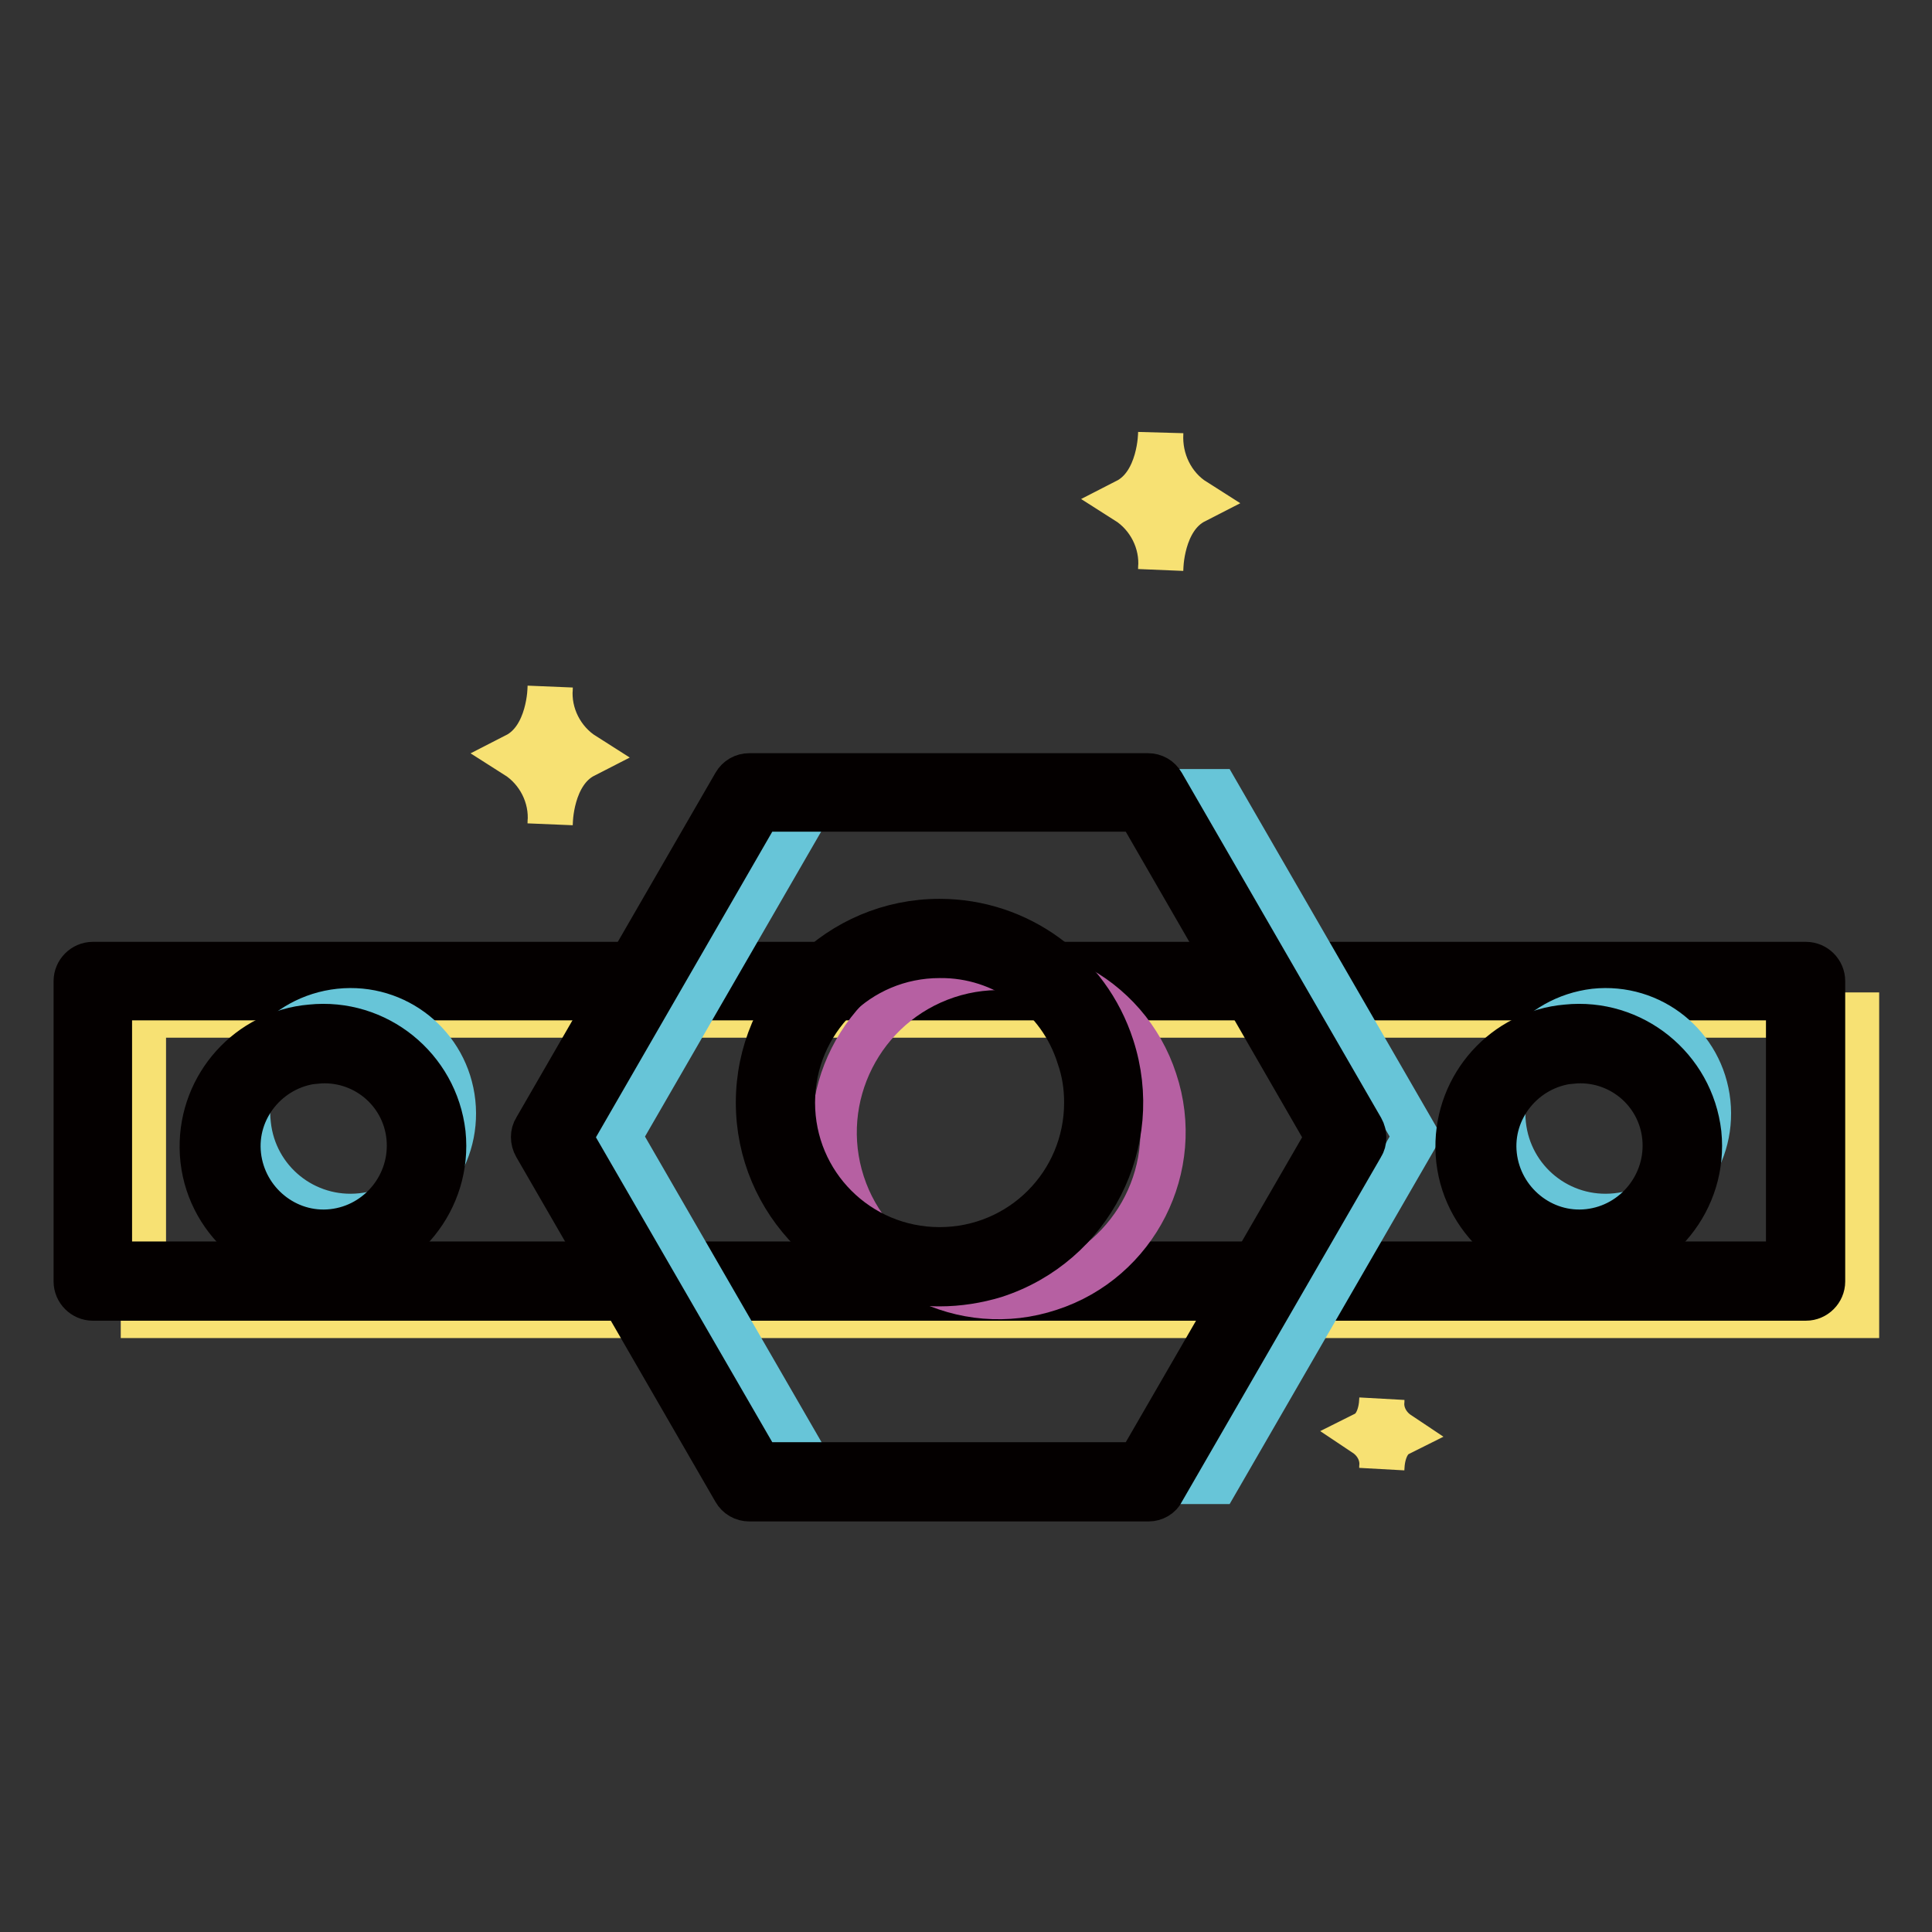
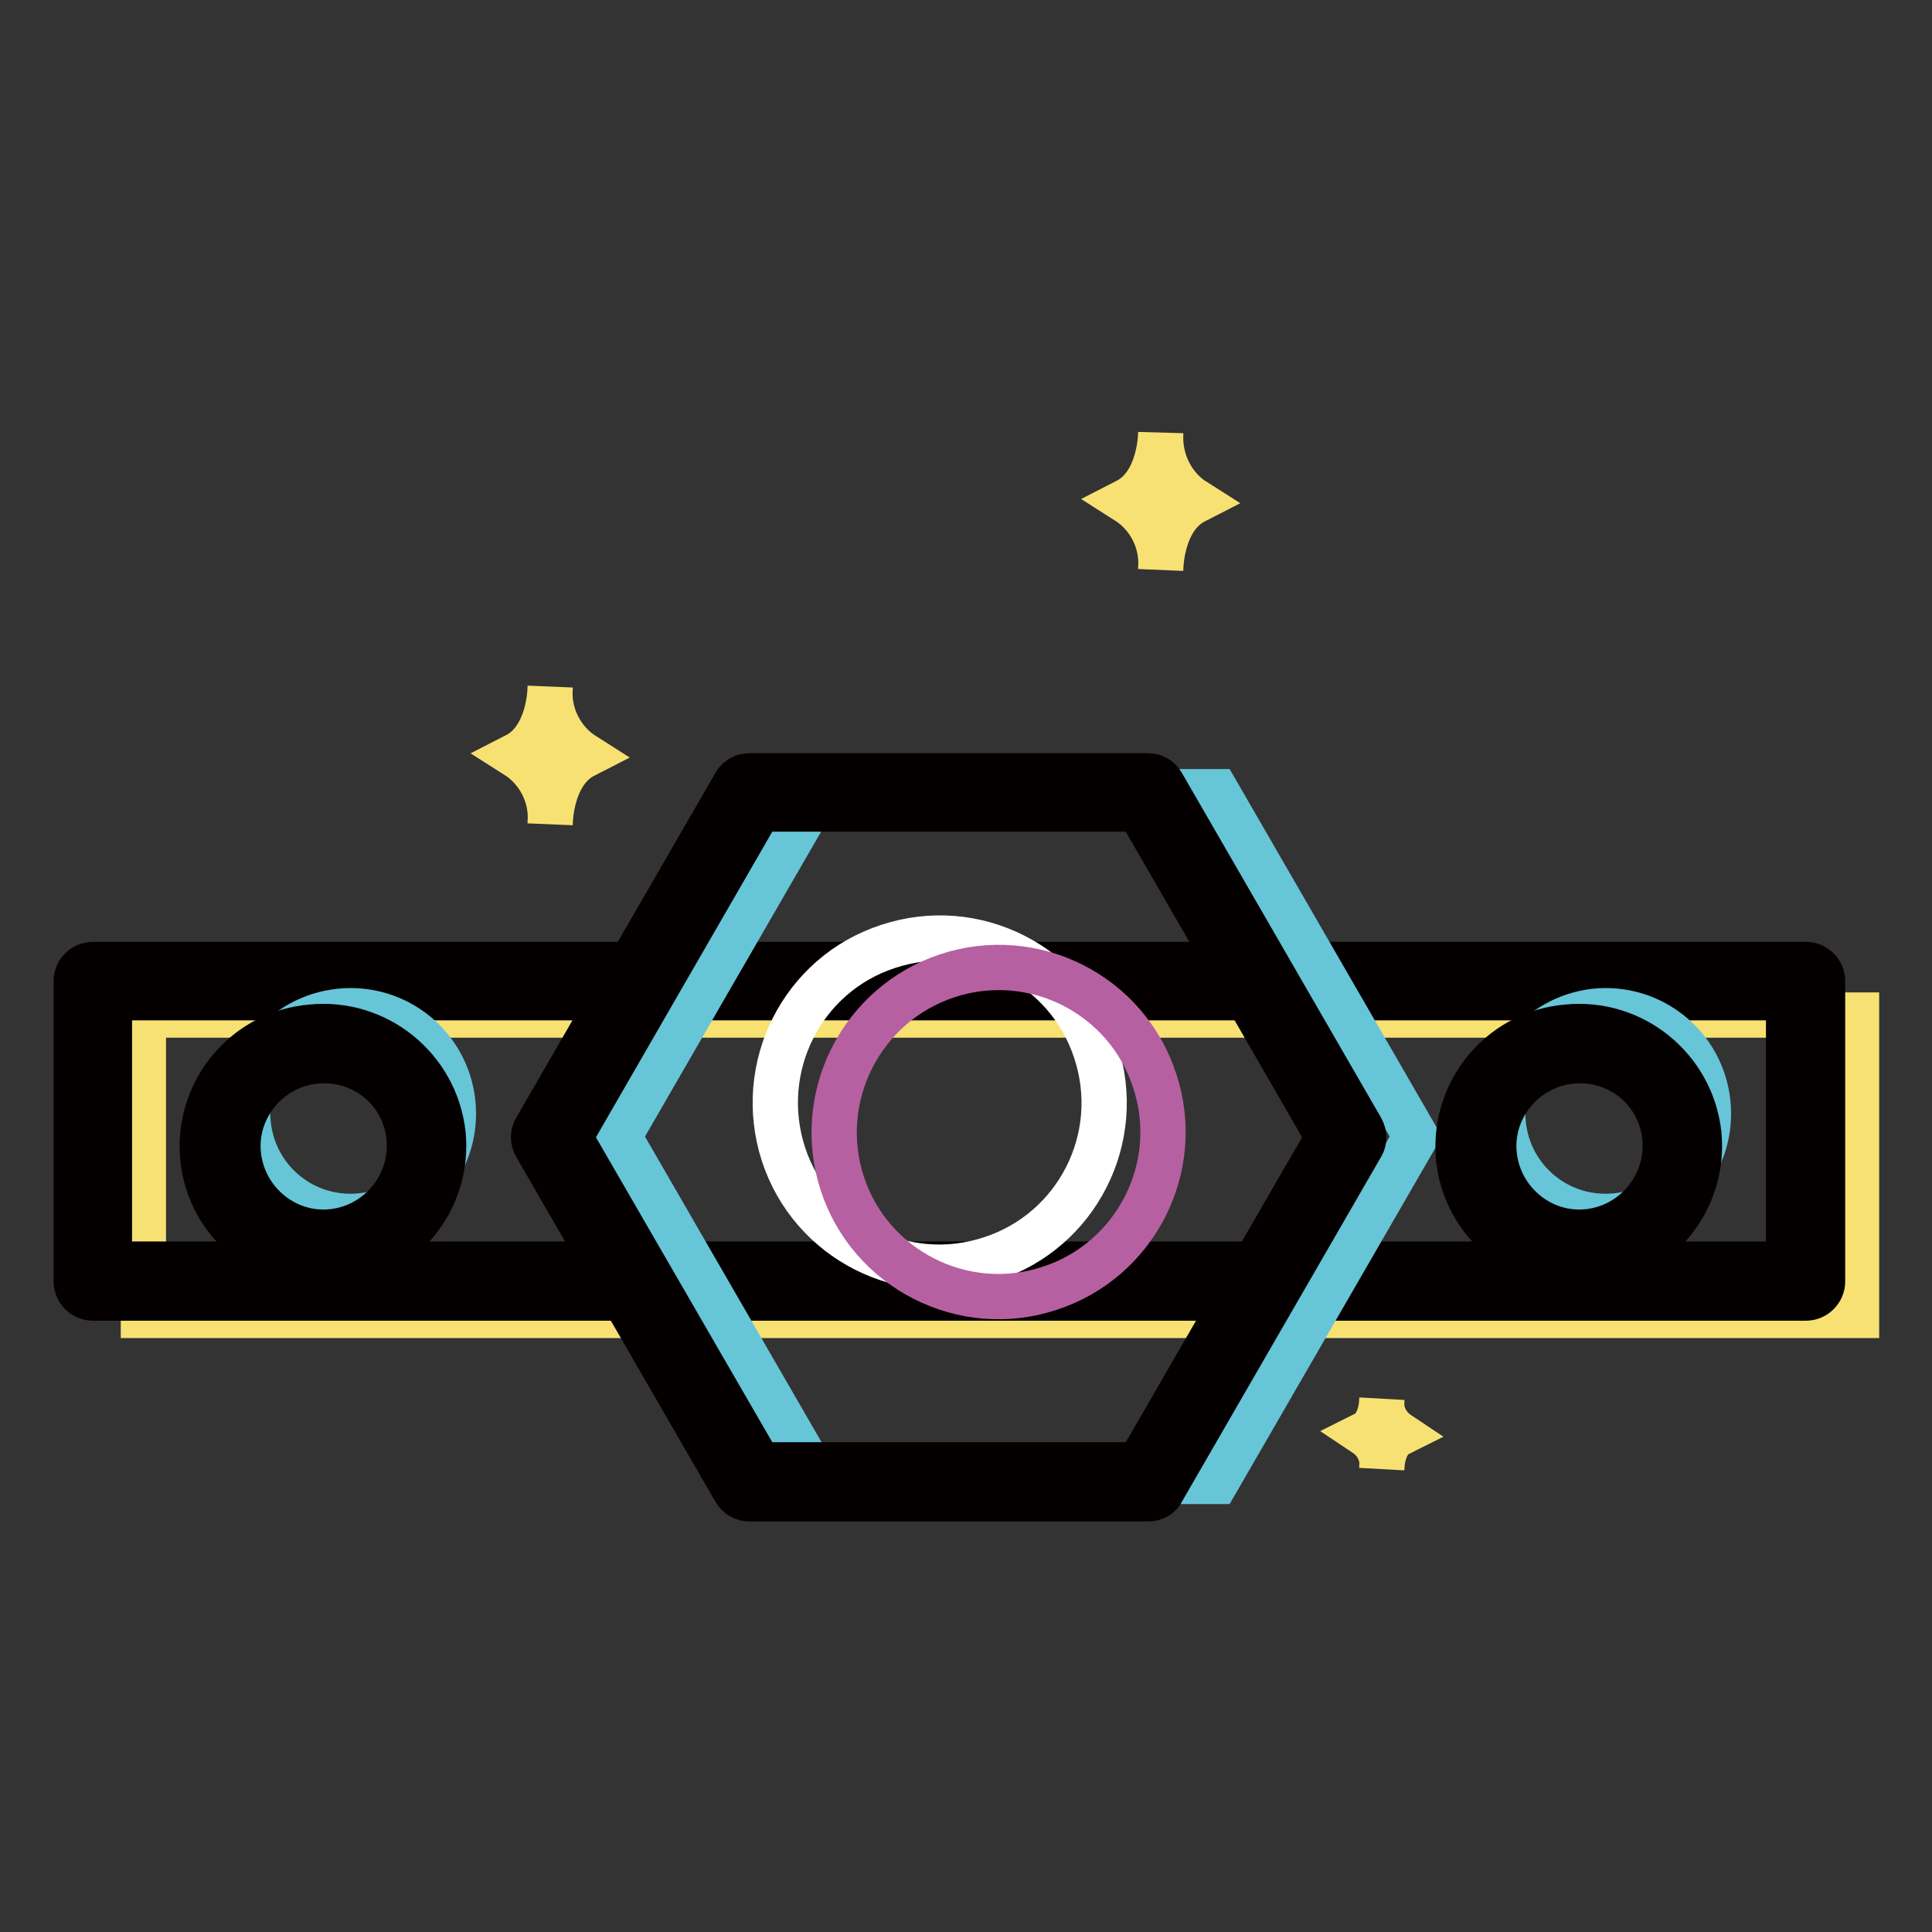
<svg xmlns="http://www.w3.org/2000/svg" version="1.1" x="0px" y="0px" viewBox="0 0 256 256" enable-background="new 0 0 256 256" xml:space="preserve">
  <rect x="0" y="0" width="256" height="256" fill="#333333" stroke="none" />
  <g>
    <path stroke-width="6" fill-opacity="0" stroke="#f7e173" d="M19,134.5h227v39.8H19V134.5z" />
    <path stroke-width="6" fill-opacity="0" stroke="#040000" d="M239.3,172h-227c-1.2,0-2.2-1-2.2-2.2l0,0V130c0-1.2,1-2.2,2.2-2.2h227c1.2,0,2.2,1,2.2,2.2l0,0v39.8 C241.5,171,240.5,172,239.3,172L239.3,172z M14.5,167.5H237v-35.3H14.5V167.5z" />
    <path stroke-width="6" fill-opacity="0" stroke="#f7e173" d="M153.8,57.4c0,0,0,6.7-4.5,9c3,1.9,4.8,5.4,4.5,9c0,0,0-6.7,4.5-9C155.3,64.5,153.6,61,153.8,57.4z  M72.9,91.1c0,0,0,6.7-4.5,9c3,1.9,4.8,5.4,4.5,9c0,0,0-6.7,4.5-9C74.4,98.2,72.6,94.7,72.9,91.1z M183.1,185.5c0,0,0,3.4-2.2,4.5 c1.5,1,2.4,2.7,2.2,4.5c0,0,0-3.4,2.2-4.5C183.8,189,182.9,187.3,183.1,185.5z" />
-     <path stroke-width="6" fill-opacity="0" stroke="#ffffff" d="M152.2,104.9H99.3l-26.4,45.7l26.4,45.7h52.8l26.4-45.7L152.2,104.9z" />
    <path stroke-width="6" fill-opacity="0" stroke="#67c5d8" d="M161.2,104.9h-52.8l-26.4,45.7l26.4,45.7h52.8l26.4-45.7L161.2,104.9z" />
    <path stroke-width="6" fill-opacity="0" stroke="#040000" d="M152.2,198.6H99.3c-0.8,0-1.5-0.4-1.9-1.1L71,151.8c-0.4-0.7-0.4-1.6,0-2.2l26.4-45.7 c0.4-0.7,1.1-1.1,1.9-1.1h52.8c0.8,0,1.5,0.4,1.9,1.1l26.4,45.7c0.4,0.7,0.4,1.6,0,2.2l-26.4,45.7 C153.7,198.2,152.9,198.6,152.2,198.6z M100.6,194.1h50.3l25.1-43.4l-25.1-43.5h-50.3l-25.1,43.5L100.6,194.1z" />
    <path stroke-width="6" fill-opacity="0" stroke="#ffffff" d="M103.8,152.9c3.7,11.4,16,17.7,27.5,13.9c11.4-3.7,17.7-16,13.9-27.5c0,0,0,0,0,0 c-3.7-11.4-16-17.7-27.5-13.9C106.3,129.1,100.1,141.4,103.8,152.9C103.8,152.9,103.8,152.9,103.8,152.9z" />
    <path stroke-width="6" fill-opacity="0" stroke="#b660a2" d="M111.6,156.8c3.7,11.4,16.1,17.7,27.5,13.9c11.4-3.7,17.7-16.1,13.9-27.5l0,0c-3.7-11.4-16-17.7-27.5-13.9 C114.1,133.1,107.9,145.4,111.6,156.8C111.6,156.8,111.6,156.8,111.6,156.8z" />
-     <path stroke-width="6" fill-opacity="0" stroke="#040000" d="M124.5,170.1c-13.3,0-24-10.8-24-24c0-13.3,10.8-24,24-24c10.4,0,19.6,6.7,22.8,16.6 c4.1,12.6-2.8,26.2-15.5,30.3C129.5,169.7,127,170.1,124.5,170.1z M124.5,126.6c-10.8,0-19.5,8.7-19.5,19.5 c0,10.8,8.7,19.5,19.5,19.5c10.8,0,19.5-8.7,19.5-19.5c0-2.1-0.3-4.1-1-6.1C140.5,132,133,126.5,124.5,126.6z" />
-     <path stroke-width="6" fill-opacity="0" stroke="#ffffff" d="M29.4,153.3c0.8,7.5,7.5,12.9,15,12.1c7.5-0.8,12.9-7.5,12.1-15l0,0c-0.8-7.5-7.5-12.9-15-12.1 C34,139.1,28.6,145.8,29.4,153.3z" />
    <path stroke-width="6" fill-opacity="0" stroke="#67c5d8" d="M32.9,149c0.8,7.5,7.5,12.9,15,12.1c7.5-0.8,12.9-7.5,12.1-15c0,0,0,0,0,0c-0.8-7.5-7.5-12.9-15-12.1 C37.5,134.8,32,141.5,32.9,149z" />
    <path stroke-width="6" fill-opacity="0" stroke="#040000" d="M42.9,167.7c-8.8,0.1-16-6.9-16.1-15.6c-0.1-8.3,6.2-15.3,14.4-16c8.7-0.9,16.5,5.4,17.5,14.1 c0.9,8.7-5.4,16.5-14.1,17.5C44.1,167.7,43.5,167.7,42.9,167.7L42.9,167.7z M41.7,140.6c-6.2,0.7-10.8,6.3-10.1,12.5 s6.3,10.8,12.5,10.1c6.2-0.7,10.7-6.3,10.1-12.5c-0.6-6.2-6.1-10.7-12.3-10.1C41.9,140.5,41.8,140.5,41.7,140.6z" />
    <path stroke-width="6" fill-opacity="0" stroke="#ffffff" d="M195.8,153.3c0.8,7.5,7.5,12.9,15,12.1c7.5-0.8,12.9-7.5,12.1-15l0,0c-0.8-7.5-7.5-12.9-15-12.1 C200.4,139.1,194.9,145.8,195.8,153.3z" />
    <path stroke-width="6" fill-opacity="0" stroke="#67c5d8" d="M199.2,149c0.8,7.5,7.5,12.9,15,12.1c7.5-0.8,12.9-7.5,12.1-15c-0.8-7.5-7.5-12.9-15-12.1 C203.8,134.9,198.4,141.6,199.2,149z" />
    <path stroke-width="6" fill-opacity="0" stroke="#040000" d="M209.3,167.7c-8.8,0.1-16-6.9-16.1-15.6c-0.1-8.3,6.2-15.3,14.4-16c8.7-0.9,16.5,5.4,17.5,14.1 c0.9,8.7-5.4,16.5-14.1,17.5C210.4,167.7,209.8,167.7,209.3,167.7L209.3,167.7z M208.1,140.6c-6.2,0.7-10.8,6.3-10.1,12.5 c0.7,6.2,6.3,10.8,12.5,10.1c6.2-0.7,10.7-6.3,10.1-12.5c-0.6-6.2-6.1-10.7-12.3-10.1C208.3,140.5,208.2,140.5,208.1,140.6z" />
  </g>
</svg>